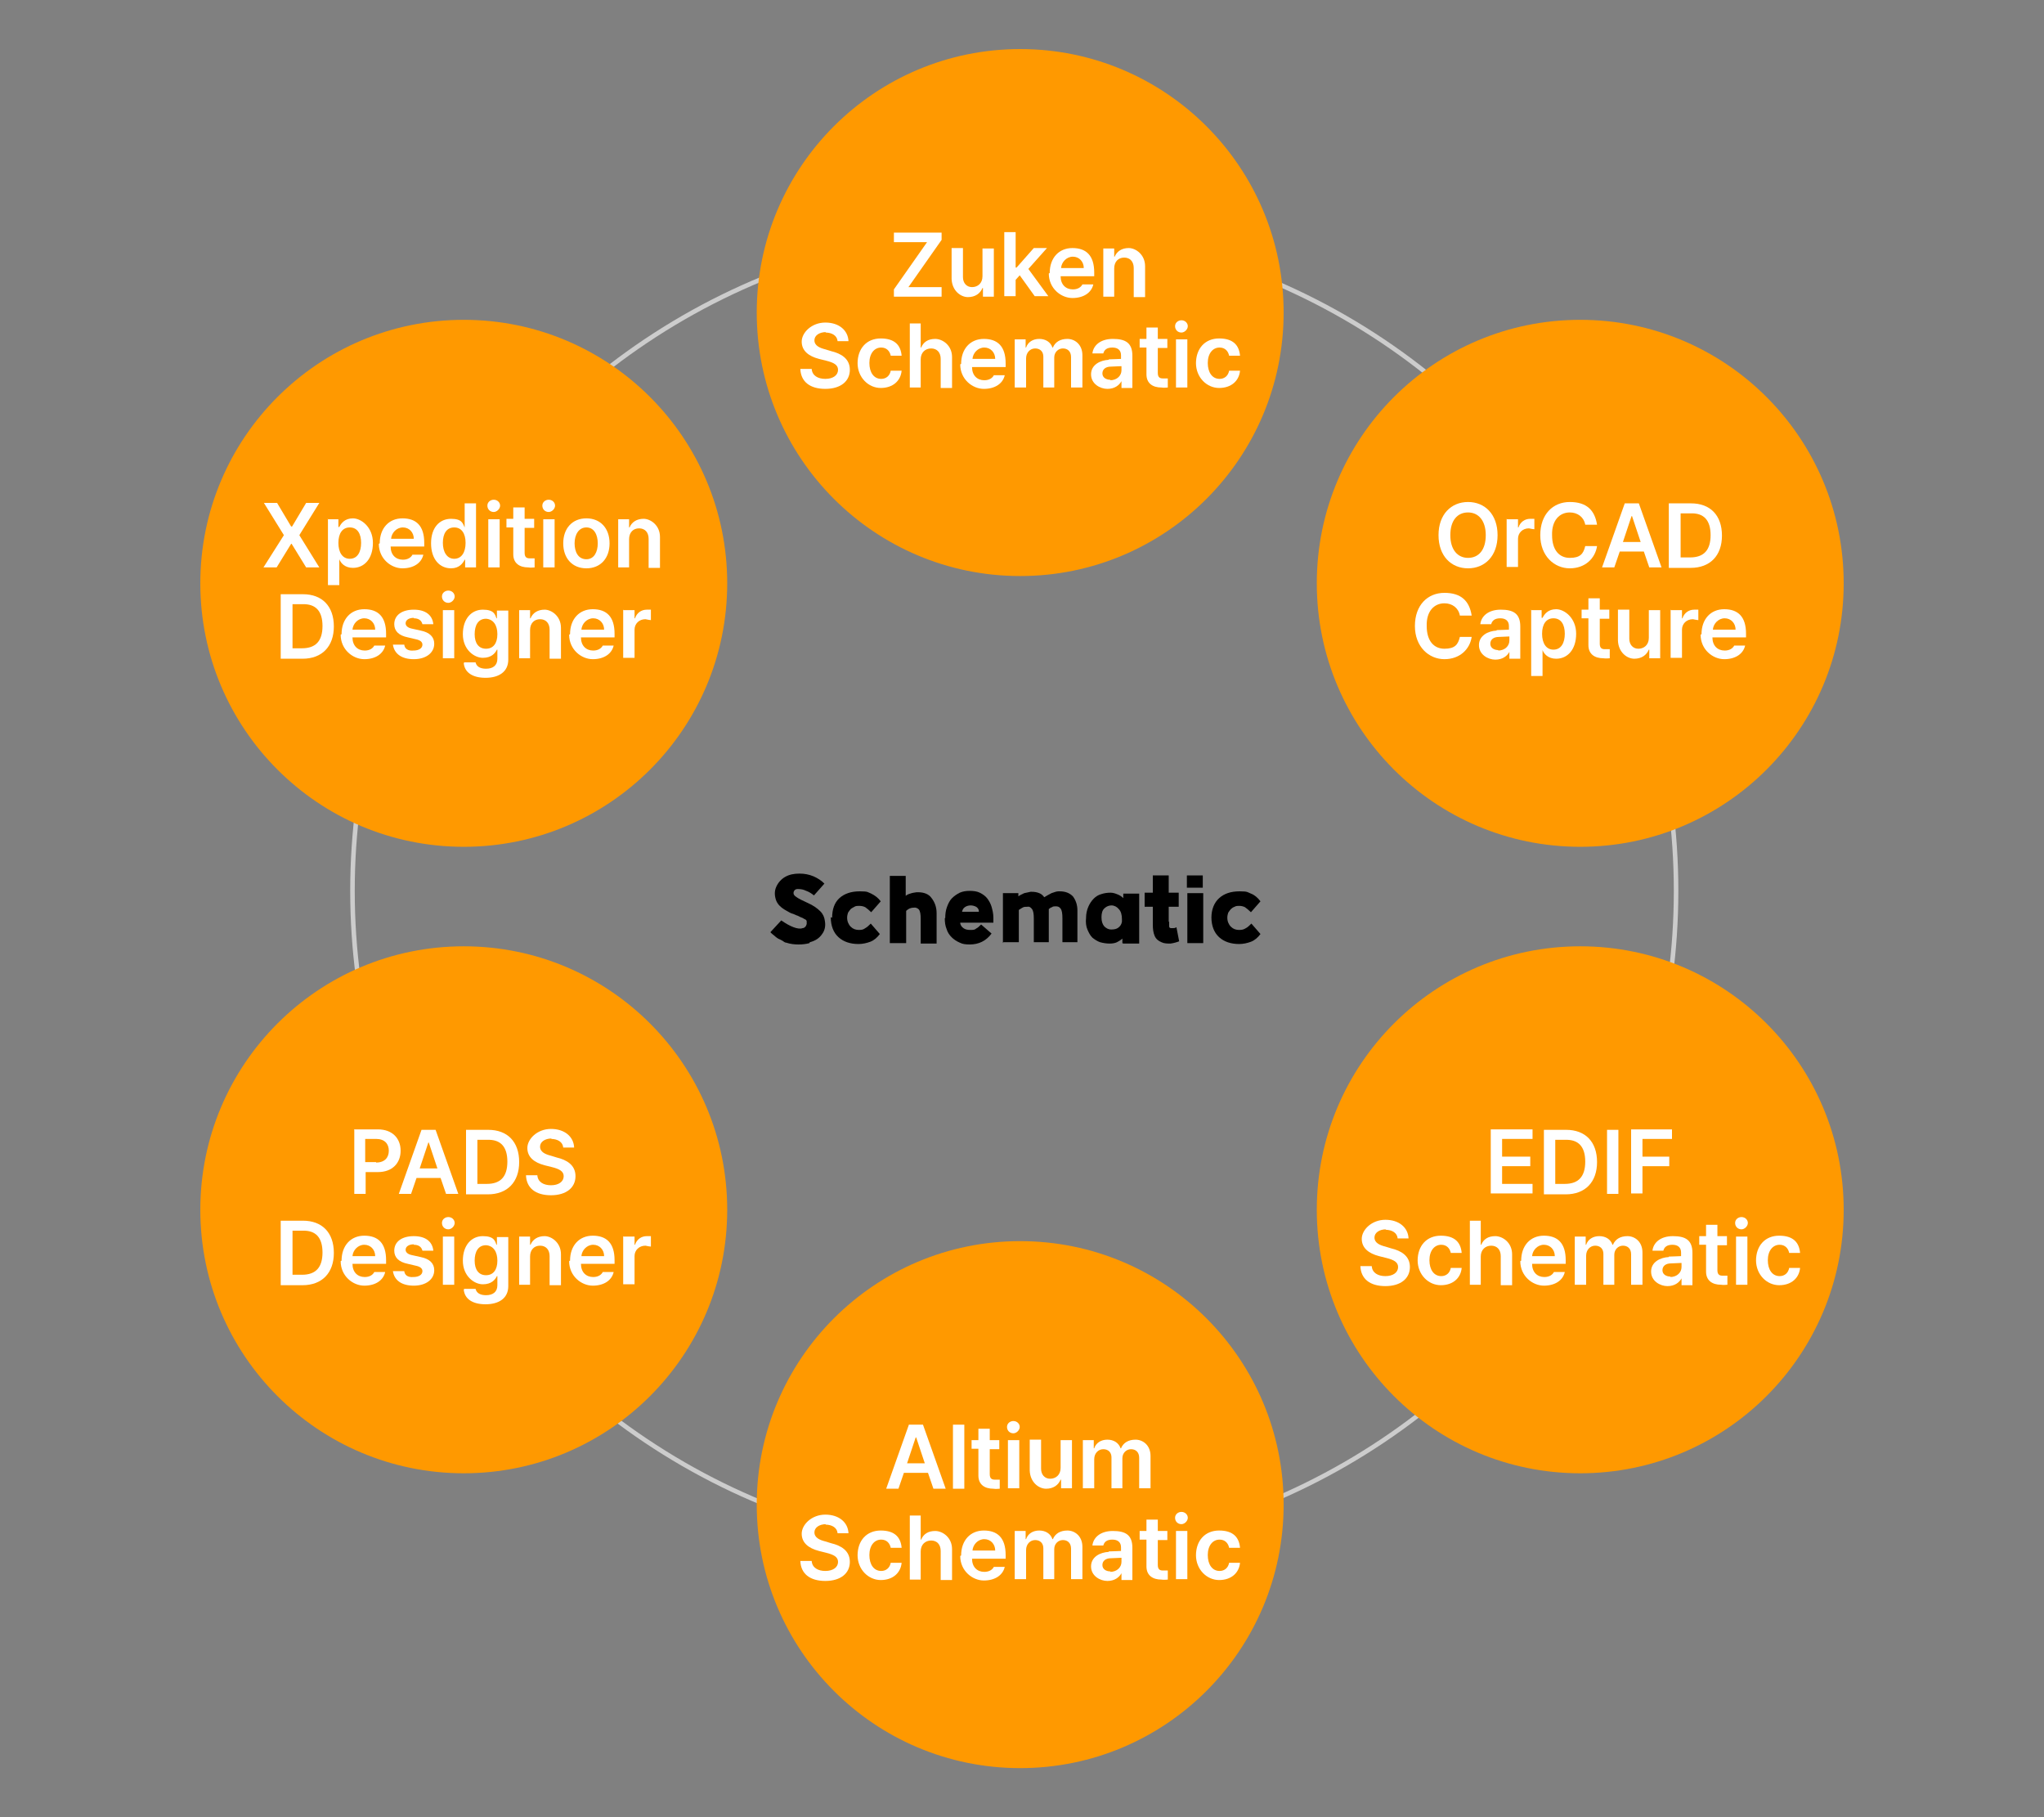
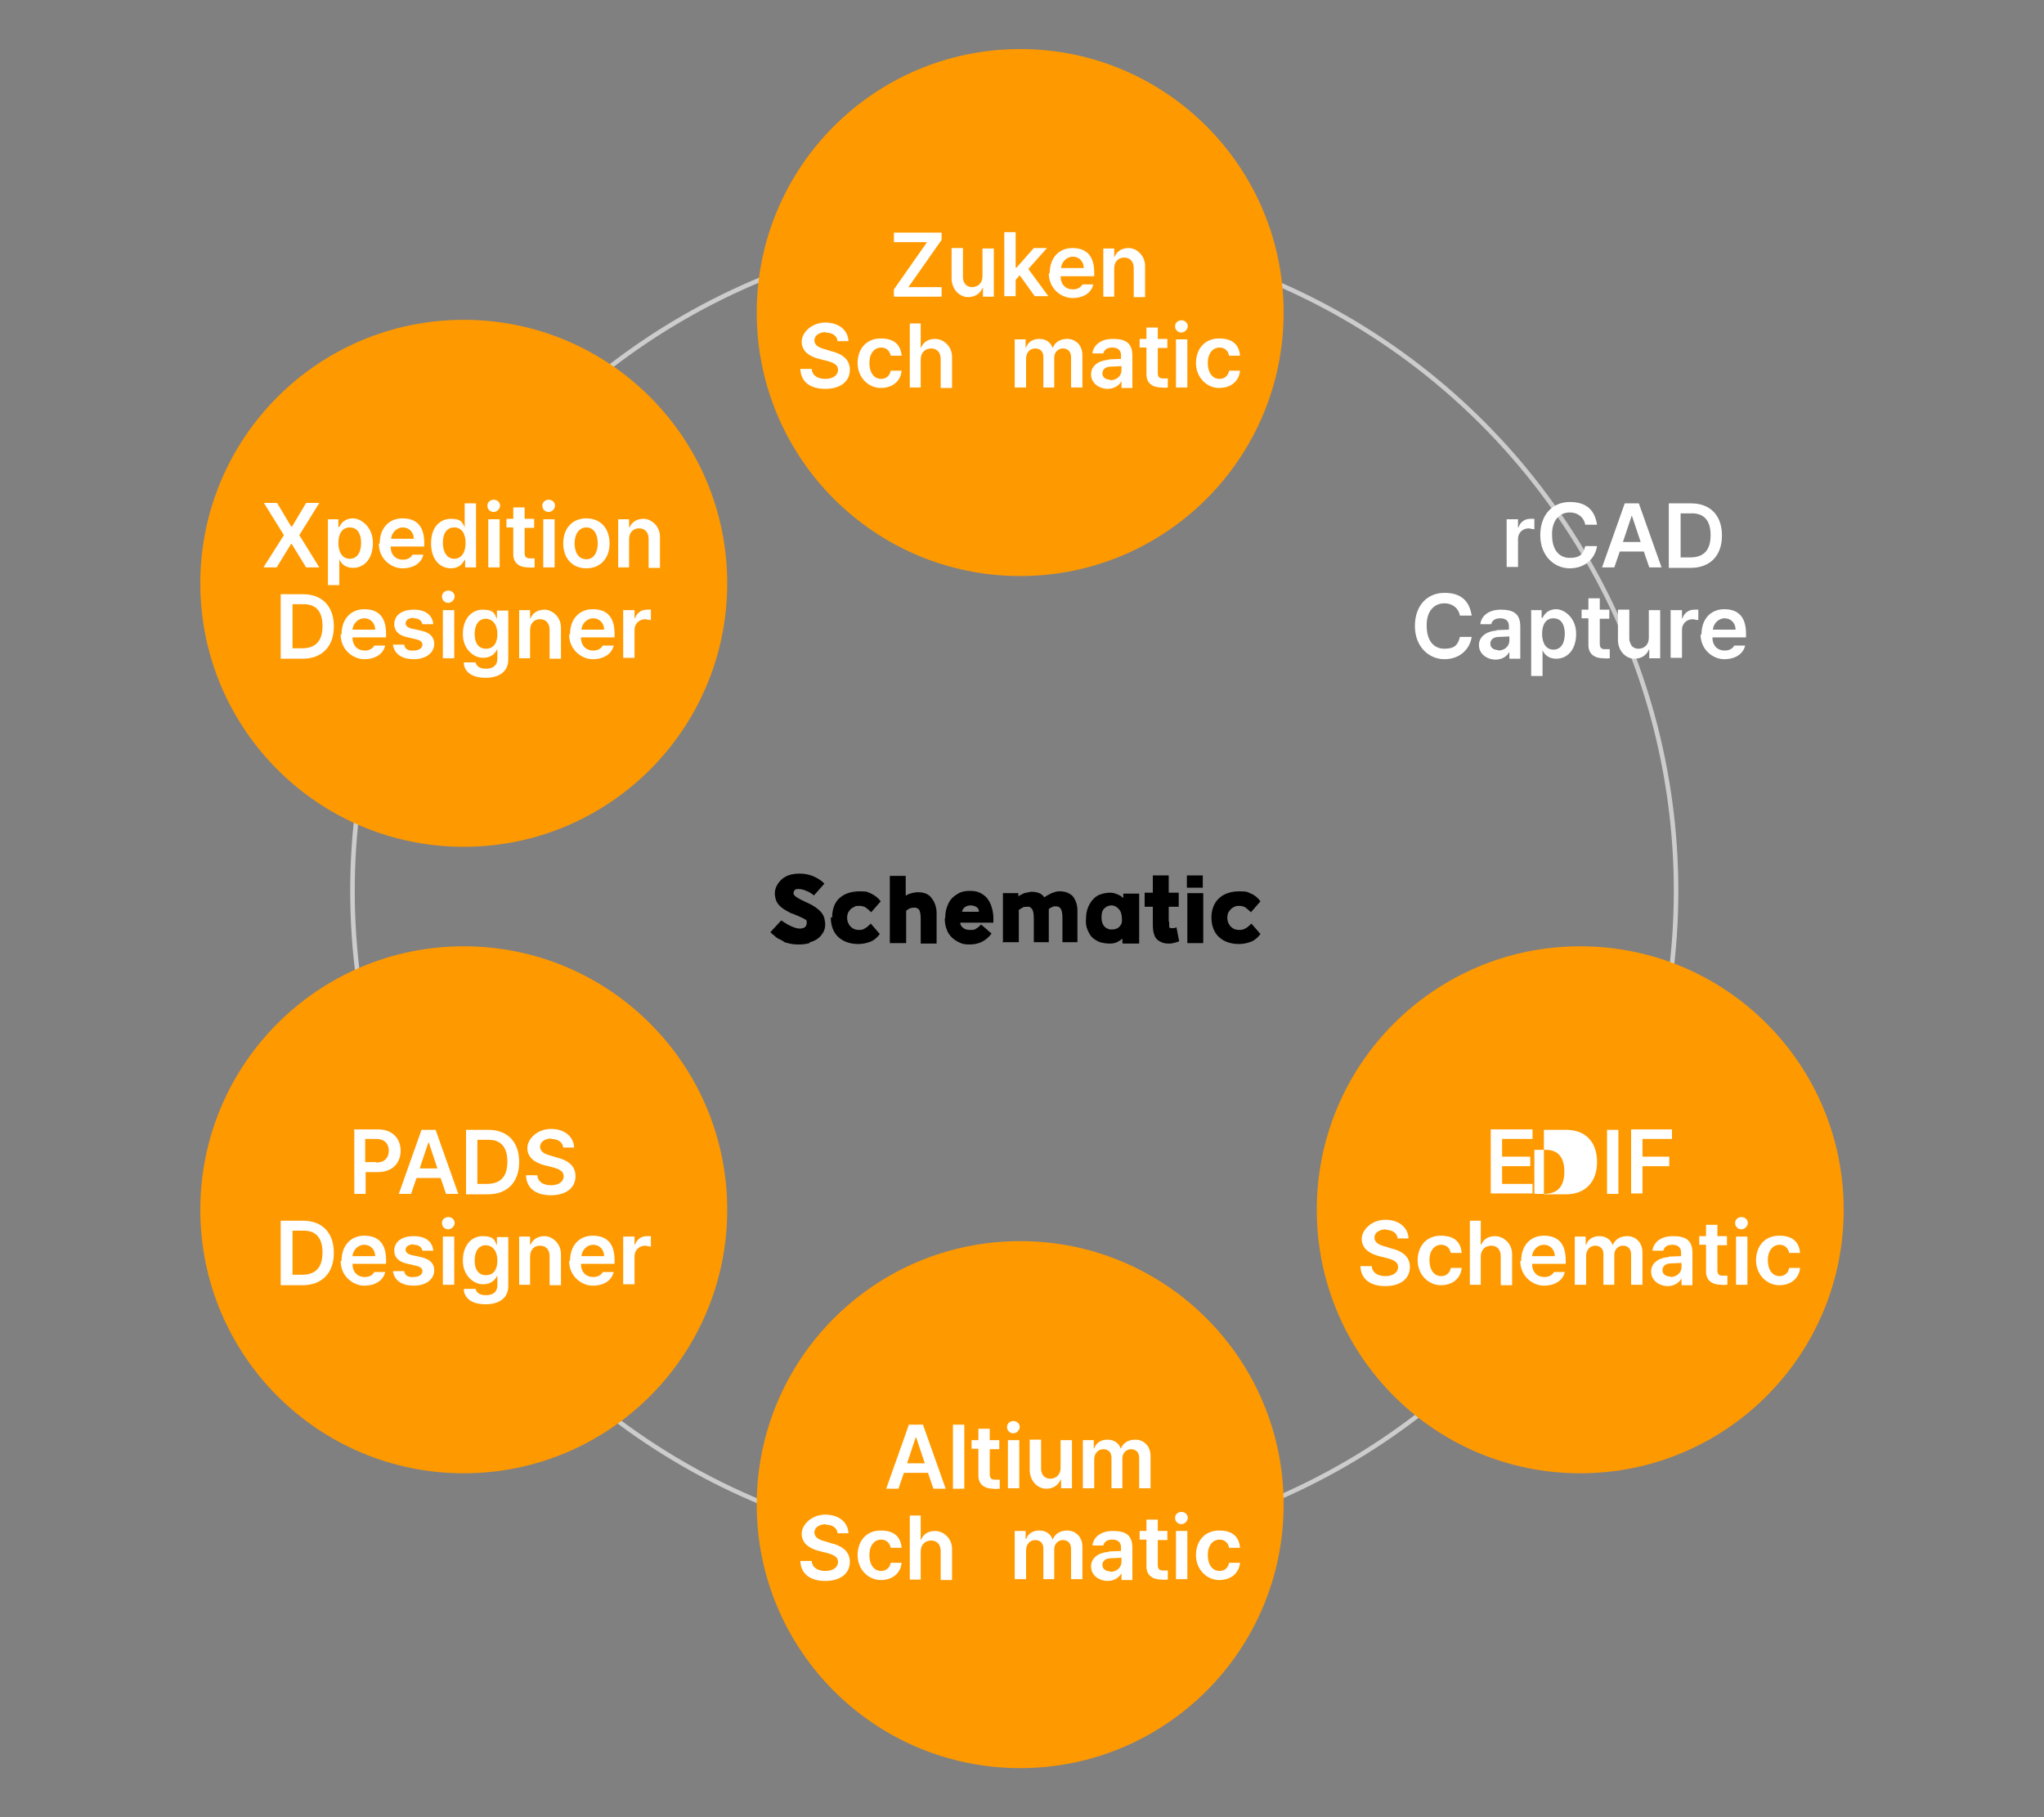
<svg xmlns="http://www.w3.org/2000/svg" id="Layer_1" data-name="Layer 1" version="1.1" viewBox="0 0 450 400">
  <rect x="0" y="0" width="450" height="400" fill="#808080" stroke="none" />
  <defs>
    <style>
      .cls-1 {
        fill: #000;
      }

      .cls-1, .cls-2, .cls-3 {
        stroke-width: 0px;
      }

      .cls-4 {
        isolation: isolate;
      }

      .cls-5 {
        fill: none;
        stroke: #ccc;
        stroke-miterlimit: 10;
      }

      .cls-2 {
        fill: #f90;
      }

      .cls-3 {
        fill: #fff;
      }
    </style>
  </defs>
  <g class="cls-4">
    <g class="cls-4">
      <path class="cls-1" d="M178.2,207.6c-.7.2-1.5.3-2.4.3s-1.8-.1-2.7-.4c-.3,0-.5-.2-.8-.4-.3-.2-.6-.3-1-.5-.3-.2-.6-.4-.9-.7-.3-.2-.6-.5-.8-.7l2.4-2.6c1,.7,1.9,1.2,2.7,1.5.8.3,1.5.4,2,.2.3,0,.5-.2.6-.3.2-.2.2-.4.3-.6,0-.2,0-.4,0-.6,0-.2-.2-.4-.5-.5-.3-.2-.5-.3-.8-.4-.3-.1-.5-.3-.9-.4-.3-.1-.6-.3-1-.4s-.8-.4-1.2-.6c-1.3-.7-2.1-1.5-2.4-2.5s-.3-1.9.1-2.8c.4-.9,1.1-1.7,2-2.2s1.9-.7,3.1-.7,2.1.2,3.1.6c.9.4,1.7.9,2.4,1.6l-2.3,2.6c-.5-.4-1.1-.8-1.7-1-.6-.3-1.2-.4-1.7-.4s-.5,0-.8.2c-.2.2-.3.4-.3.7s.2.6.7.9c.4.3,1.2.7,2.3,1.2,1.4.6,2.3,1.3,2.9,1.9s.9,1.3,1,2.1c.2,1.1,0,2.1-.6,2.9-.6.9-1.5,1.5-2.7,1.8Z" />
      <path class="cls-1" d="M183.2,202c0-1.8.5-3.3,1.6-4.3,1.1-1,2.6-1.5,4.5-1.5s1.7.2,2.5.5c.8.4,1.5.9,2.1,1.7l-2.1,2.4c-.5-.5-.9-.8-1.3-1.1-.4-.2-.8-.3-1.4-.3-.3,0-.7,0-1,.2s-.6.3-.8.5c-.2.2-.4.5-.6.8-.1.3-.2.7-.2,1.1,0,.8.3,1.5.8,2,.5.5,1.1.7,1.8.7s1-.1,1.4-.4c.4-.2.8-.6,1.2-1l2,2.3c-.6.8-1.3,1.4-2.1,1.7-.8.3-1.7.5-2.6.5-1.8,0-3.3-.5-4.4-1.5-1.1-1-1.7-2.5-1.7-4.4Z" />
      <path class="cls-1" d="M195.9,207.6v-14.8h3.5v4.4c.2-.2.6-.4,1-.5.5-.2.9-.2,1.4-.3h.3c1.3,0,2.4.4,3,1.3.7.9,1.1,2,1.1,3.3v6.7h-3.5v-5.4c0-1-.1-1.7-.4-2.1-.3-.3-.7-.5-1.2-.4-.3,0-.7.1-.9.2s-.5.3-.7.5v7.1h-3.5Z" />
      <path class="cls-1" d="M208.1,202.1c0-.9.1-1.7.4-2.5s.6-1.4,1.1-1.9c.5-.5,1.1-.9,1.7-1.2.7-.3,1.4-.4,2.2-.4s1.6.1,2.2.4c.6.3,1.2.7,1.6,1.2.4.5.8,1.2,1,1.9.2.7.4,1.5.4,2.4v1.1h-7.3c0,.5.3.9.7,1.2.4.3.9.4,1.5.4s1,0,1.3-.3c.4-.2.7-.5,1.1-.9l2.3,2c-.6.8-1.3,1.4-2.1,1.8-.8.4-1.7.6-2.7.6s-1.6-.1-2.2-.4c-.7-.3-1.3-.7-1.8-1.2-.5-.5-.9-1.1-1.1-1.8-.3-.7-.4-1.5-.4-2.4ZM215.5,200.6c0-.5-.3-.8-.6-1-.4-.2-.8-.3-1.2-.3s-.9.1-1.3.4-.5.6-.6,1h3.7Z" />
      <path class="cls-1" d="M220.8,207.6v-11h3.4v.7c.4-.3.9-.5,1.3-.7.4-.1.9-.2,1.4-.3h.2c.7,0,1.2.1,1.7.3.5.2.8.5,1.1.9.5-.3,1-.6,1.6-.9.6-.2,1.1-.4,1.5-.4h.3c1.3,0,2.2.4,2.9,1.1.6.8,1,1.8,1,3.1v7h-3.3v-5.2c0-1.1-.1-1.8-.4-2.2s-.6-.5-1.1-.5c-.3,0-.6,0-.8.2-.2,0-.4.2-.7.4,0,0,0,.2,0,.3,0,0,0,.2,0,.3v6.7h-3.3v-5.2c0-1-.1-1.7-.4-2.1s-.6-.6-1.1-.5c-.4,0-.7,0-1,.2-.2.1-.5.3-.8.5v7.1h-3.4Z" />
      <path class="cls-1" d="M247.1,207.6v-1c-.3.3-.8.6-1.2.8s-1,.3-1.6.3-1.4-.1-2.1-.3c-.6-.2-1.2-.6-1.7-1-.5-.5-.8-1.1-1.1-1.8-.3-.7-.4-1.6-.3-2.5,0-1,.2-1.8.5-2.5s.7-1.3,1.2-1.8c.5-.5,1-.8,1.7-1,.6-.2,1.3-.3,2-.3.6,0,1.1.2,1.6.4s.9.5,1.2.8v-1h3.5v11h-3.5ZM244.7,204.6c.6,0,1.1-.1,1.5-.4.4-.3.7-.7.8-1.3,0,0,0-.1,0-.3,0-.1,0-.2,0-.3,0-.9-.2-1.7-.7-2.2-.4-.5-1-.8-1.6-.8-.5,0-1.1.2-1.5.6-.5.4-.7,1.1-.7,2s.2,1.5.6,2c.4.4.9.7,1.5.7Z" />
      <path class="cls-1" d="M257.4,202.9c0,.4,0,.7,0,1s.2.4.4.4c.1,0,.3,0,.5,0,.2,0,.4,0,.7-.2l.6,3.1c-.5.2-1.2.4-1.9.5-.7,0-1.4,0-2-.3-.7-.3-1.2-.7-1.5-1.4s-.4-1.5-.4-2.5v-3.9h-1.8v-3.1h1.8v-3.8h3.5v3.8h2.2v3.1h-2.2v3.3Z" />
      <path class="cls-1" d="M264.8,195.4h-3.5v-2.7h3.5v2.7ZM261.4,196.6h3.5v11h-3.5v-11Z" />
      <path class="cls-1" d="M266.7,202c0-1.8.6-3.3,1.7-4.3,1.1-1,2.6-1.5,4.5-1.5s1.7.2,2.5.5,1.5.9,2.1,1.7l-2.1,2.4c-.5-.5-.9-.8-1.3-1.1-.4-.2-.8-.3-1.3-.3-.3,0-.7,0-1,.2-.3.1-.6.3-.8.5-.2.2-.4.5-.6.8-.1.3-.2.7-.2,1.1,0,.8.3,1.5.8,2,.5.5,1.1.7,1.8.7s1-.1,1.5-.4c.4-.2.8-.6,1.2-1l2,2.3c-.6.8-1.3,1.4-2.1,1.7-.8.3-1.7.5-2.6.5-1.8,0-3.3-.5-4.4-1.5s-1.7-2.5-1.7-4.4Z" />
    </g>
  </g>
  <circle class="cls-5" cx="223.3" cy="196.1" r="145.7" />
  <g>
    <circle class="cls-2" cx="224.6" cy="68.8" r="58" />
    <g class="cls-4">
      <g class="cls-4">
        <path class="cls-3" d="M196.8,63.7l7.3-10.4h-7.3v-2.1h10.5v1.6l-7.3,10.4h7.3v2.1h-10.5v-1.6Z" />
        <path class="cls-3" d="M216.3,54.7h2.5v10.6h-2.4v-1.9h-.1c-.5,1.2-1.6,2-3.2,2s-3.5-1.4-3.6-4v-6.8h2.5v6.4c0,1.3.8,2.2,2,2.2s2.3-.8,2.3-2.4v-6.2Z" />
      </g>
      <g class="cls-4">
        <path class="cls-3" d="M221.1,51.1h2.5v7.8h.2l3.8-4.3h2.9l-4.1,4.6,4.4,6h-3l-3.3-4.6-.9,1v3.6h-2.5v-14.1Z" />
      </g>
      <g class="cls-4">
        <path class="cls-3" d="M231.1,60.1c0-3.3,2-5.5,5-5.5s4.8,1.6,4.8,5.4v.8h-7.4c0,1.8,1.1,2.9,2.7,2.9,1.1,0,1.8-.5,2.1-1.1h2.4c-.4,1.8-2.1,3-4.6,3s-5.2-2.1-5.2-5.4ZM238.6,59c0-1.4-1-2.5-2.4-2.5s-2.5,1.2-2.6,2.5h5Z" />
        <path class="cls-3" d="M245.4,65.3h-2.5v-10.6h2.4v1.8h.1c.5-1.2,1.6-1.9,3.1-1.9s3.6,1.4,3.6,4v6.8h-2.5v-6.4c0-1.4-.8-2.3-2.1-2.3-1.3,0-2.2.9-2.2,2.4v6.2Z" />
      </g>
      <g class="cls-4">
        <path class="cls-3" d="M181.9,73.1c-1.6,0-2.6.8-2.6,1.8,0,1.2,1.2,1.7,2.4,2l1.3.4c2.1.5,4.1,1.6,4.1,4.1s-2,4.2-5.4,4.2-5.4-1.6-5.5-4.4h2.5c.1,1.5,1.4,2.2,3,2.2,1.7,0,2.8-.8,2.8-2,0-1.1-1-1.6-2.6-2l-1.6-.4c-2.3-.6-3.8-1.8-3.8-3.8s2.2-4.2,5.2-4.2,5,1.7,5.1,4.1h-2.4c-.1-1.2-1.2-1.9-2.7-1.9Z" />
        <path class="cls-3" d="M188.8,80c0-3.3,2-5.5,5.1-5.5s4.4,1.5,4.6,3.8h-2.4c-.2-1-.9-1.8-2.1-1.8-1.5,0-2.6,1.3-2.6,3.4s1,3.5,2.6,3.5c1.1,0,1.9-.7,2.1-1.8h2.4c-.2,2.2-1.9,3.8-4.6,3.8s-5.1-2.3-5.1-5.5Z" />
        <path class="cls-3" d="M202.8,85.3h-2.5v-14.1h2.4v5.3h.1c.5-1.2,1.5-1.9,3.1-1.9s3.7,1.4,3.7,4v6.8h-2.5v-6.4c0-1.4-.8-2.3-2.1-2.3-1.3,0-2.3.9-2.3,2.4v6.2Z" />
-         <path class="cls-3" d="M211.6,80.1c0-3.3,2-5.5,5-5.5s4.8,1.6,4.8,5.4v.8h-7.4c0,1.8,1.1,2.9,2.7,2.9,1.1,0,1.8-.5,2.1-1.1h2.4c-.4,1.8-2.1,3-4.6,3s-5.2-2.1-5.2-5.4ZM219.1,79c0-1.4-1-2.5-2.4-2.5s-2.5,1.2-2.6,2.5h5Z" />
        <path class="cls-3" d="M223.4,74.7h2.4v1.8h.1c.4-1.2,1.5-1.9,2.9-1.9s2.5.7,2.9,1.9h.1c.5-1.2,1.6-1.9,3.2-1.9s3.3,1.2,3.3,3.6v7.1h-2.5v-6.7c0-1.3-.8-1.9-1.8-1.9s-1.9.8-1.9,2v6.6h-2.4v-6.8c0-1.1-.7-1.8-1.8-1.8s-2,.9-2,2.2v6.4h-2.5v-10.6Z" />
        <path class="cls-3" d="M244.1,79.1c.7,0,2.3-.1,2.7-.1v-.8c0-1.1-.7-1.7-1.9-1.7s-1.8.5-2,1.3h-2.4c.2-1.8,1.8-3.2,4.5-3.2s4.3.8,4.3,3.7v7.1h-2.4v-1.5h0c-.5.9-1.5,1.7-3.1,1.7s-3.6-1.1-3.6-3.2,2-3.1,3.9-3.2ZM244.4,83.7c1.5,0,2.5-1,2.5-2.2v-.9c-.5,0-1.8.1-2.3.1-1.2,0-1.9.6-1.9,1.5s.8,1.4,1.8,1.4Z" />
        <path class="cls-3" d="M257,76.6h-2.1v5.5c0,1,.5,1.2,1.1,1.2.3,0,.8,0,1.1,0v2c-.3,0-.8.1-1.4,0-1.9,0-3.3-.9-3.3-2.9v-5.9h-1.5v-1.9h1.5v-2.5h2.5v2.5h2.1v1.9Z" />
        <path class="cls-3" d="M260.1,70.5c.8,0,1.4.6,1.4,1.3s-.7,1.4-1.4,1.4c-.8,0-1.4-.6-1.4-1.4s.7-1.3,1.4-1.3ZM258.9,74.7h2.5v10.6h-2.5v-10.6Z" />
        <path class="cls-3" d="M263.3,80c0-3.3,2-5.5,5.1-5.5s4.4,1.5,4.6,3.8h-2.4c-.2-1-.9-1.8-2.1-1.8-1.5,0-2.6,1.3-2.6,3.4s1,3.5,2.6,3.5c1.1,0,1.9-.7,2.1-1.8h2.4c-.2,2.2-1.9,3.8-4.6,3.8s-5.1-2.3-5.1-5.5Z" />
      </g>
    </g>
  </g>
  <g>
    <circle class="cls-2" cx="224.6" cy="331.2" r="58" />
    <g class="cls-4">
      <g class="cls-4">
        <path class="cls-3" d="M195.1,327.7l5-14.1h3.1l5,14.1h-2.7l-1.2-3.5h-5.3l-1.2,3.5h-2.7ZM203.6,322.1l-1.9-5.7h-.1l-1.9,5.7h4Z" />
        <path class="cls-3" d="M212.3,327.7h-2.5v-14.1h2.5v14.1Z" />
        <path class="cls-3" d="M220,319h-2.1v5.5c0,1,.5,1.2,1.1,1.2.3,0,.8,0,1.1,0v2c-.3,0-.8.1-1.4,0-1.9,0-3.3-.9-3.3-2.9v-5.9h-1.5v-1.9h1.5v-2.5h2.5v2.5h2.1v1.9Z" />
        <path class="cls-3" d="M223.1,312.8c.8,0,1.4.6,1.4,1.3s-.7,1.4-1.4,1.4c-.8,0-1.4-.6-1.4-1.4s.7-1.3,1.4-1.3ZM221.9,317h2.5v10.6h-2.5v-10.6Z" />
        <path class="cls-3" d="M233.5,317h2.5v10.6h-2.4v-1.9h-.1c-.5,1.2-1.6,2-3.2,2s-3.5-1.4-3.6-4v-6.8h2.5v6.4c0,1.3.8,2.2,2,2.2s2.3-.8,2.3-2.4v-6.2Z" />
        <path class="cls-3" d="M238.4,317h2.4v1.8h.1c.4-1.2,1.5-1.9,2.9-1.9s2.5.7,2.9,1.9h.1c.5-1.2,1.6-1.9,3.2-1.9s3.3,1.2,3.3,3.6v7.1h-2.5v-6.7c0-1.3-.8-1.9-1.8-1.9s-1.9.8-1.9,2v6.6h-2.4v-6.8c0-1.1-.7-1.8-1.8-1.8s-2,.9-2,2.2v6.4h-2.5v-10.6Z" />
      </g>
      <g class="cls-4">
        <path class="cls-3" d="M181.9,335.5c-1.6,0-2.6.8-2.6,1.8,0,1.2,1.2,1.7,2.4,2l1.3.4c2.1.5,4.1,1.6,4.1,4.1s-2,4.2-5.4,4.2-5.4-1.6-5.5-4.4h2.5c.1,1.5,1.4,2.2,3,2.2,1.7,0,2.8-.8,2.8-2,0-1.1-1-1.6-2.6-2l-1.6-.4c-2.3-.6-3.8-1.8-3.8-3.8s2.2-4.2,5.2-4.2,5,1.7,5.1,4.1h-2.4c-.1-1.2-1.2-1.9-2.7-1.9Z" />
        <path class="cls-3" d="M188.8,342.4c0-3.3,2-5.5,5.1-5.5s4.4,1.5,4.6,3.8h-2.4c-.2-1-.9-1.8-2.1-1.8-1.5,0-2.6,1.3-2.6,3.4s1,3.5,2.6,3.5c1.1,0,1.9-.7,2.1-1.8h2.4c-.2,2.2-1.9,3.8-4.6,3.8s-5.1-2.3-5.1-5.5Z" />
        <path class="cls-3" d="M202.8,347.7h-2.5v-14.1h2.4v5.3h.1c.5-1.2,1.5-1.9,3.1-1.9s3.7,1.4,3.7,4v6.8h-2.5v-6.4c0-1.4-.8-2.3-2.1-2.3-1.3,0-2.3.9-2.3,2.4v6.2Z" />
-         <path class="cls-3" d="M211.6,342.4c0-3.3,2-5.5,5-5.5s4.8,1.6,4.8,5.4v.8h-7.4c0,1.8,1.1,2.9,2.7,2.9,1.1,0,1.8-.5,2.1-1.1h2.4c-.4,1.8-2.1,3-4.6,3s-5.2-2.1-5.2-5.4ZM219.1,341.3c0-1.4-1-2.5-2.4-2.5s-2.5,1.2-2.6,2.5h5Z" />
        <path class="cls-3" d="M223.4,337h2.4v1.8h.1c.4-1.2,1.5-1.9,2.9-1.9s2.5.7,2.9,1.9h.1c.5-1.2,1.6-1.9,3.2-1.9s3.3,1.2,3.3,3.6v7.1h-2.5v-6.7c0-1.3-.8-1.9-1.8-1.9s-1.9.8-1.9,2v6.6h-2.4v-6.8c0-1.1-.7-1.8-1.8-1.8s-2,.9-2,2.2v6.4h-2.5v-10.6Z" />
        <path class="cls-3" d="M244.1,341.5c.7,0,2.3-.1,2.7-.1v-.8c0-1.1-.7-1.7-1.9-1.7s-1.8.5-2,1.3h-2.4c.2-1.8,1.8-3.2,4.5-3.2s4.3.8,4.3,3.7v7.1h-2.4v-1.5h0c-.5.9-1.5,1.7-3.1,1.7s-3.6-1.1-3.6-3.2,2-3.1,3.9-3.2ZM244.4,346c1.5,0,2.5-1,2.5-2.2v-.9c-.5,0-1.8.1-2.3.1-1.2,0-1.9.6-1.9,1.5s.8,1.4,1.8,1.4Z" />
        <path class="cls-3" d="M257,339h-2.1v5.5c0,1,.5,1.2,1.1,1.2.3,0,.8,0,1.1,0v2c-.3,0-.8.1-1.4,0-1.9,0-3.3-.9-3.3-2.9v-5.9h-1.5v-1.9h1.5v-2.5h2.5v2.5h2.1v1.9Z" />
        <path class="cls-3" d="M260.1,332.8c.8,0,1.4.6,1.4,1.3s-.7,1.4-1.4,1.4c-.8,0-1.4-.6-1.4-1.4s.7-1.3,1.4-1.3ZM258.9,337h2.5v10.6h-2.5v-10.6Z" />
        <path class="cls-3" d="M263.3,342.4c0-3.3,2-5.5,5.1-5.5s4.4,1.5,4.6,3.8h-2.4c-.2-1-.9-1.8-2.1-1.8-1.5,0-2.6,1.3-2.6,3.4s1,3.5,2.6,3.5c1.1,0,1.9-.7,2.1-1.8h2.4c-.2,2.2-1.9,3.8-4.6,3.8s-5.1-2.3-5.1-5.5Z" />
      </g>
    </g>
  </g>
  <g>
-     <circle class="cls-2" cx="347.9" cy="128.4" r="58" />
    <g class="cls-4">
      <g class="cls-4">
-         <path class="cls-3" d="M323.2,125.1c-3.7,0-6.5-2.7-6.5-7.3,0-4.6,2.8-7.3,6.5-7.3s6.5,2.7,6.5,7.3c0,4.6-2.8,7.3-6.5,7.3ZM323.2,122.8c2.3,0,3.9-1.7,3.9-5,0-3.2-1.6-5-3.9-5s-3.9,1.7-3.9,5c0,3.2,1.6,5,3.9,5Z" />
        <path class="cls-3" d="M331.8,114.3h2.4v1.8h.1c.4-1.2,1.4-1.9,2.6-1.9s.7,0,.9,0v2.3c-.2,0-.7-.1-1.2-.2-1.4,0-2.4,1-2.4,2.3v6.2h-2.5v-10.6Z" />
      </g>
      <g class="cls-4">
        <path class="cls-3" d="M345.6,112.8c-2.3,0-4,1.8-3.9,5,0,3.3,1.6,5,3.9,5s3-.9,3.4-2.6h2.6c-.4,2.7-2.6,4.9-6,4.9s-6.5-2.7-6.5-7.3c0-4.6,2.8-7.3,6.5-7.3s5.5,1.8,6,5h-2.6c-.3-1.7-1.7-2.7-3.4-2.7Z" />
      </g>
      <g class="cls-4">
        <path class="cls-3" d="M352.7,124.9l5-14.1h3.1l5,14.1h-2.7l-1.2-3.5h-5.3l-1.2,3.5h-2.7ZM361.2,119.3l-1.9-5.7h-.1l-1.9,5.7h4Z" />
        <path class="cls-3" d="M367.4,124.9v-14.1h4.9c4.2,0,6.8,2.6,6.8,7.1,0,4.4-2.6,7.1-6.9,7.1h-4.8ZM372.1,122.7c3,0,4.5-1.6,4.5-4.9s-1.5-4.9-4.4-4.8h-2.2v9.7h2.1Z" />
      </g>
      <g class="cls-4">
        <path class="cls-3" d="M318,132.8c-2.3,0-4,1.8-3.9,5,0,3.3,1.6,5,3.9,5s3-.9,3.4-2.6h2.6c-.4,2.7-2.6,4.9-6,4.9s-6.5-2.7-6.5-7.3c0-4.6,2.8-7.3,6.5-7.3s5.5,1.8,6,5h-2.6c-.3-1.7-1.7-2.7-3.4-2.7Z" />
        <path class="cls-3" d="M329.5,138.7c.7,0,2.3-.1,2.7-.1v-.8c0-1.1-.7-1.7-1.9-1.7s-1.8.5-2,1.3h-2.4c.2-1.8,1.8-3.2,4.5-3.2s4.3.8,4.3,3.7v7.1h-2.4v-1.5h0c-.5.9-1.5,1.7-3.1,1.7s-3.6-1.1-3.6-3.2,2-3.1,3.9-3.2ZM329.8,143.2c1.5,0,2.5-1,2.5-2.2v-.9c-.5,0-1.8.1-2.3.1-1.2,0-1.9.6-1.9,1.5s.8,1.4,1.8,1.4Z" />
        <path class="cls-3" d="M337,134.3h2.4v1.7h.2c.4-.8,1.2-1.9,3-1.9s4.4,1.9,4.4,5.4c0,3.5-1.9,5.5-4.4,5.5-1.8,0-2.7-1.1-3-1.9h0v5.7h-2.5v-14.6ZM342,143c1.7,0,2.5-1.5,2.5-3.5s-.8-3.4-2.5-3.4c-1.6,0-2.5,1.3-2.5,3.4,0,2.1.9,3.5,2.5,3.5Z" />
        <path class="cls-3" d="M354.3,136.2h-2.1v5.5c0,1,.5,1.2,1.1,1.2.3,0,.8,0,1.1,0v2c-.3,0-.8.1-1.4,0-1.9,0-3.3-.9-3.3-2.9v-5.9h-1.5v-1.9h1.5v-2.5h2.5v2.5h2.1v1.9Z" />
        <path class="cls-3" d="M363,134.3h2.5v10.6h-2.4v-1.9h-.1c-.5,1.2-1.6,2-3.2,2s-3.5-1.4-3.6-4v-6.8h2.5v6.4c0,1.3.8,2.2,2,2.2s2.3-.8,2.3-2.4v-6.2Z" />
      </g>
      <g class="cls-4">
        <path class="cls-3" d="M367.9,134.3h2.4v1.8h.1c.4-1.2,1.4-1.9,2.6-1.9s.7,0,.9,0v2.3c-.2,0-.7-.1-1.2-.2-1.4,0-2.4,1-2.4,2.3v6.2h-2.5v-10.6Z" />
      </g>
      <g class="cls-4">
        <path class="cls-3" d="M374.6,139.6c0-3.3,2-5.5,5-5.5s4.8,1.6,4.8,5.4v.8h-7.4c0,1.8,1.1,2.9,2.7,2.9,1.1,0,1.8-.5,2.1-1.1h2.4c-.4,1.8-2.1,3-4.6,3s-5.2-2.1-5.2-5.4ZM382.1,138.6c0-1.4-1-2.5-2.4-2.5s-2.5,1.2-2.6,2.5h5Z" />
      </g>
    </g>
  </g>
  <g>
    <circle class="cls-2" cx="102.1" cy="128.4" r="58" />
    <g class="cls-4">
      <g class="cls-4">
        <path class="cls-3" d="M64.2,115.9h.1l3.1-5.2h2.9l-4.4,7.1,4.4,7.1h-2.9l-3.2-5.2h-.1l-3.2,5.2h-2.9l4.5-7.1-4.4-7.1h2.9l3.1,5.2Z" />
        <path class="cls-3" d="M72.1,114.3h2.4v1.7h.2c.4-.8,1.2-1.9,3-1.9s4.4,1.9,4.4,5.4c0,3.5-1.9,5.5-4.4,5.5-1.8,0-2.7-1.1-3-1.9h0v5.7h-2.5v-14.6ZM77,123c1.7,0,2.5-1.5,2.5-3.5s-.8-3.4-2.5-3.4c-1.6,0-2.5,1.3-2.5,3.4,0,2.1.9,3.5,2.5,3.5Z" />
        <path class="cls-3" d="M83.6,119.6c0-3.3,2-5.5,5-5.5s4.8,1.6,4.8,5.4v.8h-7.4c0,1.8,1.1,2.9,2.7,2.9,1.1,0,1.8-.5,2.1-1.1h2.4c-.4,1.8-2.1,3-4.6,3s-5.2-2.1-5.2-5.4ZM91.1,118.6c0-1.4-1-2.5-2.4-2.5s-2.5,1.2-2.6,2.5h5Z" />
        <path class="cls-3" d="M94.9,119.6c0-3.5,1.9-5.4,4.4-5.4s2.6,1.1,3,1.9h0v-5.3h2.5v14.1h-2.4v-1.7h-.1c-.4.8-1.2,1.9-3,1.9-2.5,0-4.4-2-4.4-5.5ZM100,123c1.6,0,2.5-1.4,2.5-3.5s-.9-3.4-2.5-3.4c-1.7,0-2.5,1.4-2.5,3.4s.9,3.5,2.5,3.5Z" />
        <path class="cls-3" d="M108.7,110c.8,0,1.4.6,1.4,1.3s-.7,1.4-1.4,1.4c-.8,0-1.4-.6-1.4-1.4s.7-1.3,1.4-1.3ZM107.5,114.3h2.5v10.6h-2.5v-10.6Z" />
        <path class="cls-3" d="M117.6,116.2h-2.1v5.5c0,1,.5,1.2,1.1,1.2.3,0,.8,0,1.1,0v2c-.3,0-.8.1-1.4,0-1.9,0-3.3-.9-3.3-2.9v-5.9h-1.5v-1.9h1.5v-2.5h2.5v2.5h2.1v1.9Z" />
        <path class="cls-3" d="M120.8,110c.8,0,1.4.6,1.4,1.3s-.7,1.4-1.4,1.4c-.8,0-1.4-.6-1.4-1.4s.7-1.3,1.4-1.3ZM119.6,114.3h2.5v10.6h-2.5v-10.6Z" />
        <path class="cls-3" d="M124,119.6c0-3.3,2-5.5,5.1-5.5s5.1,2.2,5.1,5.5c0,3.3-2,5.5-5.1,5.5s-5.1-2.2-5.1-5.5ZM129.1,123.1c1.7,0,2.5-1.6,2.5-3.5,0-1.9-.8-3.5-2.5-3.5-1.7,0-2.6,1.6-2.6,3.5s.8,3.5,2.6,3.5Z" />
        <path class="cls-3" d="M138.6,124.9h-2.5v-10.6h2.4v1.8h.1c.5-1.2,1.6-1.9,3.1-1.9s3.6,1.4,3.6,4v6.8h-2.5v-6.4c0-1.4-.8-2.3-2.1-2.3-1.3,0-2.2.9-2.2,2.4v6.2Z" />
      </g>
      <g class="cls-4">
        <path class="cls-3" d="M61.8,144.9v-14.1h4.9c4.2,0,6.8,2.6,6.8,7.1,0,4.4-2.6,7.1-6.9,7.1h-4.8ZM66.5,142.7c3,0,4.5-1.6,4.5-4.9s-1.5-4.9-4.4-4.8h-2.2v9.7h2.1Z" />
        <path class="cls-3" d="M75.2,139.6c0-3.3,2-5.5,5-5.5s4.8,1.6,4.8,5.4v.8h-7.4c0,1.8,1.1,2.9,2.7,2.9,1.1,0,1.8-.5,2.1-1.1h2.4c-.4,1.8-2.1,3-4.6,3s-5.2-2.1-5.2-5.4ZM82.6,138.6c0-1.4-1-2.5-2.4-2.5s-2.5,1.2-2.6,2.5h5Z" />
        <path class="cls-3" d="M91.1,136c-1.1,0-1.8.5-1.8,1.2,0,.5.4,1,1.5,1.2l1.8.4c2,.4,3,1.4,3,2.9,0,2-1.8,3.4-4.5,3.4s-4.3-1.2-4.6-3.2h2.5c.1.9.8,1.4,2,1.3,1.2,0,2-.5,2-1.3,0-.6-.5-1-1.5-1.2l-1.7-.4c-2-.4-3-1.4-3-2.9,0-2,1.7-3.2,4.3-3.2s4.1,1.2,4.3,3.2h-2.4c-.2-.8-.8-1.3-1.9-1.3Z" />
        <path class="cls-3" d="M98.7,130c.8,0,1.4.6,1.4,1.3s-.7,1.4-1.4,1.4c-.8,0-1.4-.6-1.4-1.4s.7-1.3,1.4-1.3ZM97.5,134.3h2.5v10.6h-2.5v-10.6Z" />
        <path class="cls-3" d="M102.2,145.8h2.5c.2.9,1,1.4,2.3,1.4,1.5,0,2.5-.7,2.5-2.2v-2h-.1c-.4.8-1.2,1.8-3.1,1.8s-4.4-1.8-4.4-5.2,1.9-5.4,4.4-5.4,2.7,1.1,3,1.9h.1v-1.7h2.5v10.8c0,2.7-2.1,4-5,4s-4.6-1.2-4.8-3.2ZM107,142.8c1.6,0,2.5-1.2,2.5-3.2s-.9-3.3-2.5-3.4c-1.7,0-2.5,1.4-2.5,3.4s.9,3.2,2.5,3.2Z" />
        <path class="cls-3" d="M116.8,144.9h-2.5v-10.6h2.4v1.8h.1c.5-1.2,1.6-1.9,3.1-1.9s3.6,1.4,3.6,4v6.8h-2.5v-6.4c0-1.4-.8-2.3-2.1-2.3-1.3,0-2.2.9-2.2,2.4v6.2Z" />
        <path class="cls-3" d="M125.5,139.6c0-3.3,2-5.5,5-5.5s4.8,1.6,4.8,5.4v.8h-7.4c0,1.8,1.1,2.9,2.7,2.9,1.1,0,1.8-.5,2.1-1.1h2.4c-.4,1.8-2.1,3-4.6,3s-5.2-2.1-5.2-5.4ZM133,138.6c0-1.4-1-2.5-2.4-2.5s-2.5,1.2-2.6,2.5h5Z" />
        <path class="cls-3" d="M137.3,134.3h2.4v1.8h.1c.4-1.2,1.4-1.9,2.6-1.9s.7,0,.9,0v2.3c-.2,0-.7-.1-1.2-.2-1.4,0-2.4,1-2.4,2.3v6.2h-2.5v-10.6Z" />
      </g>
    </g>
  </g>
  <g>
    <circle class="cls-2" cx="347.9" cy="266.3" r="58" />
    <g class="cls-4">
      <g class="cls-4">
        <path class="cls-3" d="M328.2,248.6h9.2v2.1h-6.7v3.9h6.2v2.1h-6.2v3.9h6.7v2.1h-9.2v-14.1Z" />
-         <path class="cls-3" d="M339.9,262.8v-14.1h4.9c4.2,0,6.8,2.6,6.8,7.1,0,4.4-2.6,7.1-6.9,7.1h-4.8ZM344.5,260.6c3,0,4.5-1.6,4.5-4.9s-1.5-4.9-4.4-4.8h-2.2v9.7h2.1Z" />
+         <path class="cls-3" d="M339.9,262.8v-14.1h4.9c4.2,0,6.8,2.6,6.8,7.1,0,4.4-2.6,7.1-6.9,7.1h-4.8Zc3,0,4.5-1.6,4.5-4.9s-1.5-4.9-4.4-4.8h-2.2v9.7h2.1Z" />
        <path class="cls-3" d="M356.3,262.8h-2.5v-14.1h2.5v14.1Z" />
        <path class="cls-3" d="M359,248.6h9.1v2.1h-6.5v3.9h5.9v2.1h-5.9v6h-2.5v-14.1Z" />
      </g>
      <g class="cls-4">
        <path class="cls-3" d="M305.2,270.6c-1.6,0-2.6.8-2.6,1.8,0,1.2,1.2,1.7,2.4,2l1.3.4c2.1.5,4.1,1.6,4.1,4.1s-2,4.2-5.4,4.2-5.4-1.6-5.5-4.4h2.5c.1,1.5,1.4,2.2,3,2.2,1.7,0,2.8-.8,2.8-2,0-1.1-1-1.6-2.6-2l-1.6-.4c-2.3-.6-3.8-1.8-3.8-3.8s2.2-4.2,5.2-4.2,5,1.7,5.1,4.1h-2.4c-.1-1.2-1.2-1.9-2.7-1.9Z" />
        <path class="cls-3" d="M312.1,277.5c0-3.3,2-5.5,5.1-5.5s4.4,1.5,4.6,3.8h-2.4c-.2-1-.9-1.8-2.1-1.8-1.5,0-2.6,1.3-2.6,3.4s1,3.5,2.6,3.5c1.1,0,1.9-.7,2.1-1.8h2.4c-.2,2.2-1.9,3.8-4.6,3.8s-5.1-2.3-5.1-5.5Z" />
        <path class="cls-3" d="M326.1,282.8h-2.5v-14.1h2.4v5.3h.1c.5-1.2,1.5-1.9,3.1-1.9s3.7,1.4,3.7,4v6.8h-2.5v-6.4c0-1.4-.8-2.3-2.1-2.3-1.3,0-2.3.9-2.3,2.4v6.2Z" />
        <path class="cls-3" d="M334.9,277.5c0-3.3,2-5.5,5-5.5s4.8,1.6,4.8,5.4v.8h-7.4c0,1.8,1.1,2.9,2.7,2.9,1.1,0,1.8-.5,2.1-1.1h2.4c-.4,1.8-2.1,3-4.6,3s-5.2-2.1-5.2-5.4ZM342.3,276.5c0-1.4-1-2.5-2.4-2.5s-2.5,1.2-2.6,2.5h5Z" />
        <path class="cls-3" d="M346.7,272.2h2.4v1.8h.1c.4-1.2,1.5-1.9,2.9-1.9s2.5.7,2.9,1.9h.1c.5-1.2,1.6-1.9,3.2-1.9s3.3,1.2,3.3,3.6v7.1h-2.5v-6.7c0-1.3-.8-1.9-1.8-1.9s-1.9.8-1.9,2v6.6h-2.4v-6.8c0-1.1-.7-1.8-1.8-1.8s-2,.9-2,2.2v6.4h-2.5v-10.6Z" />
        <path class="cls-3" d="M367.4,276.6c.7,0,2.3-.1,2.7-.1v-.8c0-1.1-.7-1.7-1.9-1.7s-1.8.5-2,1.3h-2.4c.2-1.8,1.8-3.2,4.5-3.2s4.3.8,4.3,3.7v7.1h-2.4v-1.5h0c-.5.9-1.5,1.7-3.1,1.7s-3.6-1.1-3.6-3.2,2-3.1,3.9-3.2ZM367.7,281.1c1.5,0,2.5-1,2.5-2.2v-.9c-.5,0-1.8.1-2.3.1-1.2,0-1.9.6-1.9,1.5s.8,1.4,1.8,1.4Z" />
        <path class="cls-3" d="M380.2,274.1h-2.1v5.5c0,1,.5,1.2,1.1,1.2.3,0,.8,0,1.1,0v2c-.3,0-.8.1-1.4,0-1.9,0-3.3-.9-3.3-2.9v-5.9h-1.5v-1.9h1.5v-2.5h2.5v2.5h2.1v1.9Z" />
        <path class="cls-3" d="M383.4,267.9c.8,0,1.4.6,1.4,1.3s-.7,1.4-1.4,1.4c-.8,0-1.4-.6-1.4-1.4s.7-1.3,1.4-1.3ZM382.2,272.2h2.5v10.6h-2.5v-10.6Z" />
        <path class="cls-3" d="M386.6,277.5c0-3.3,2-5.5,5.1-5.5s4.4,1.5,4.6,3.8h-2.4c-.2-1-.9-1.8-2.1-1.8-1.5,0-2.6,1.3-2.6,3.4s1,3.5,2.6,3.5c1.1,0,1.9-.7,2.1-1.8h2.4c-.2,2.2-1.9,3.8-4.6,3.8s-5.1-2.3-5.1-5.5Z" />
      </g>
    </g>
  </g>
  <g>
    <circle class="cls-2" cx="102.1" cy="266.3" r="58" />
    <g class="cls-4">
      <g class="cls-4">
        <path class="cls-3" d="M77.9,248.6h5.3c3.2,0,5,2,5,4.7,0,2.7-1.8,4.7-5,4.7h-2.7v4.8h-2.5v-14.1ZM82.8,255.9c1.9,0,2.8-1.1,2.8-2.6s-.9-2.6-2.8-2.6h-2.4v5.1h2.4Z" />
      </g>
      <g class="cls-4">
        <path class="cls-3" d="M87.8,262.8l5-14.1h3.1l5,14.1h-2.7l-1.2-3.5h-5.3l-1.2,3.5h-2.7ZM96.3,257.2l-1.9-5.7h-.1l-1.9,5.7h4Z" />
        <path class="cls-3" d="M102.6,262.8v-14.1h4.9c4.2,0,6.8,2.6,6.8,7.1,0,4.4-2.6,7.1-6.9,7.1h-4.8ZM107.2,260.6c3,0,4.5-1.6,4.5-4.9s-1.5-4.9-4.4-4.8h-2.2v9.7h2.1Z" />
        <path class="cls-3" d="M121.5,250.6c-1.6,0-2.6.8-2.6,1.8,0,1.2,1.2,1.7,2.4,2l1.3.4c2.1.5,4.1,1.6,4.1,4.1s-2,4.2-5.4,4.2-5.4-1.6-5.5-4.4h2.5c.1,1.5,1.4,2.2,3,2.2,1.7,0,2.8-.8,2.8-2,0-1.1-1-1.6-2.6-2l-1.6-.4c-2.3-.6-3.8-1.8-3.8-3.8s2.2-4.2,5.2-4.2,5,1.7,5.1,4.1h-2.4c-.1-1.2-1.2-1.9-2.7-1.9Z" />
      </g>
      <g class="cls-4">
        <path class="cls-3" d="M61.8,282.8v-14.1h4.9c4.2,0,6.8,2.6,6.8,7.1,0,4.4-2.6,7.1-6.9,7.1h-4.8ZM66.5,280.6c3,0,4.5-1.6,4.5-4.9s-1.5-4.9-4.4-4.8h-2.2v9.7h2.1Z" />
        <path class="cls-3" d="M75.2,277.5c0-3.3,2-5.5,5-5.5s4.8,1.6,4.8,5.4v.8h-7.4c0,1.8,1.1,2.9,2.7,2.9,1.1,0,1.8-.5,2.1-1.1h2.4c-.4,1.8-2.1,3-4.6,3s-5.2-2.1-5.2-5.4ZM82.6,276.5c0-1.4-1-2.5-2.4-2.5s-2.5,1.2-2.6,2.5h5Z" />
        <path class="cls-3" d="M91.1,273.9c-1.1,0-1.8.5-1.8,1.2,0,.5.4,1,1.5,1.2l1.8.4c2,.4,3,1.4,3,2.9,0,2-1.8,3.4-4.5,3.4s-4.3-1.2-4.6-3.2h2.5c.1.9.8,1.4,2,1.3,1.2,0,2-.5,2-1.3,0-.6-.5-1-1.5-1.2l-1.7-.4c-2-.4-3-1.4-3-2.9,0-2,1.7-3.2,4.3-3.2s4.1,1.2,4.3,3.2h-2.4c-.2-.8-.8-1.3-1.9-1.3Z" />
        <path class="cls-3" d="M98.7,267.9c.8,0,1.4.6,1.4,1.3s-.7,1.4-1.4,1.4c-.8,0-1.4-.6-1.4-1.4s.7-1.3,1.4-1.3ZM97.5,272.2h2.5v10.6h-2.5v-10.6Z" />
        <path class="cls-3" d="M102.2,283.7h2.5c.2.9,1,1.4,2.3,1.4,1.5,0,2.5-.7,2.5-2.2v-2h-.1c-.4.8-1.2,1.8-3.1,1.8s-4.4-1.8-4.4-5.2,1.9-5.4,4.4-5.4,2.7,1.1,3,1.9h.1v-1.7h2.5v10.8c0,2.7-2.1,4-5,4s-4.6-1.2-4.8-3.2ZM107,280.7c1.6,0,2.5-1.2,2.5-3.2s-.9-3.3-2.5-3.4c-1.7,0-2.5,1.4-2.5,3.4s.9,3.2,2.5,3.2Z" />
        <path class="cls-3" d="M116.8,282.8h-2.5v-10.6h2.4v1.8h.1c.5-1.2,1.6-1.9,3.1-1.9s3.6,1.4,3.6,4v6.8h-2.5v-6.4c0-1.4-.8-2.3-2.1-2.3-1.3,0-2.2.9-2.2,2.4v6.2Z" />
        <path class="cls-3" d="M125.5,277.5c0-3.3,2-5.5,5-5.5s4.8,1.6,4.8,5.4v.8h-7.4c0,1.8,1.1,2.9,2.7,2.9,1.1,0,1.8-.5,2.1-1.1h2.4c-.4,1.8-2.1,3-4.6,3s-5.2-2.1-5.2-5.4ZM133,276.5c0-1.4-1-2.5-2.4-2.5s-2.5,1.2-2.6,2.5h5Z" />
        <path class="cls-3" d="M137.3,272.2h2.4v1.8h.1c.4-1.2,1.4-1.9,2.6-1.9s.7,0,.9,0v2.3c-.2,0-.7-.1-1.2-.2-1.4,0-2.4,1-2.4,2.3v6.2h-2.5v-10.6Z" />
      </g>
    </g>
  </g>
</svg>